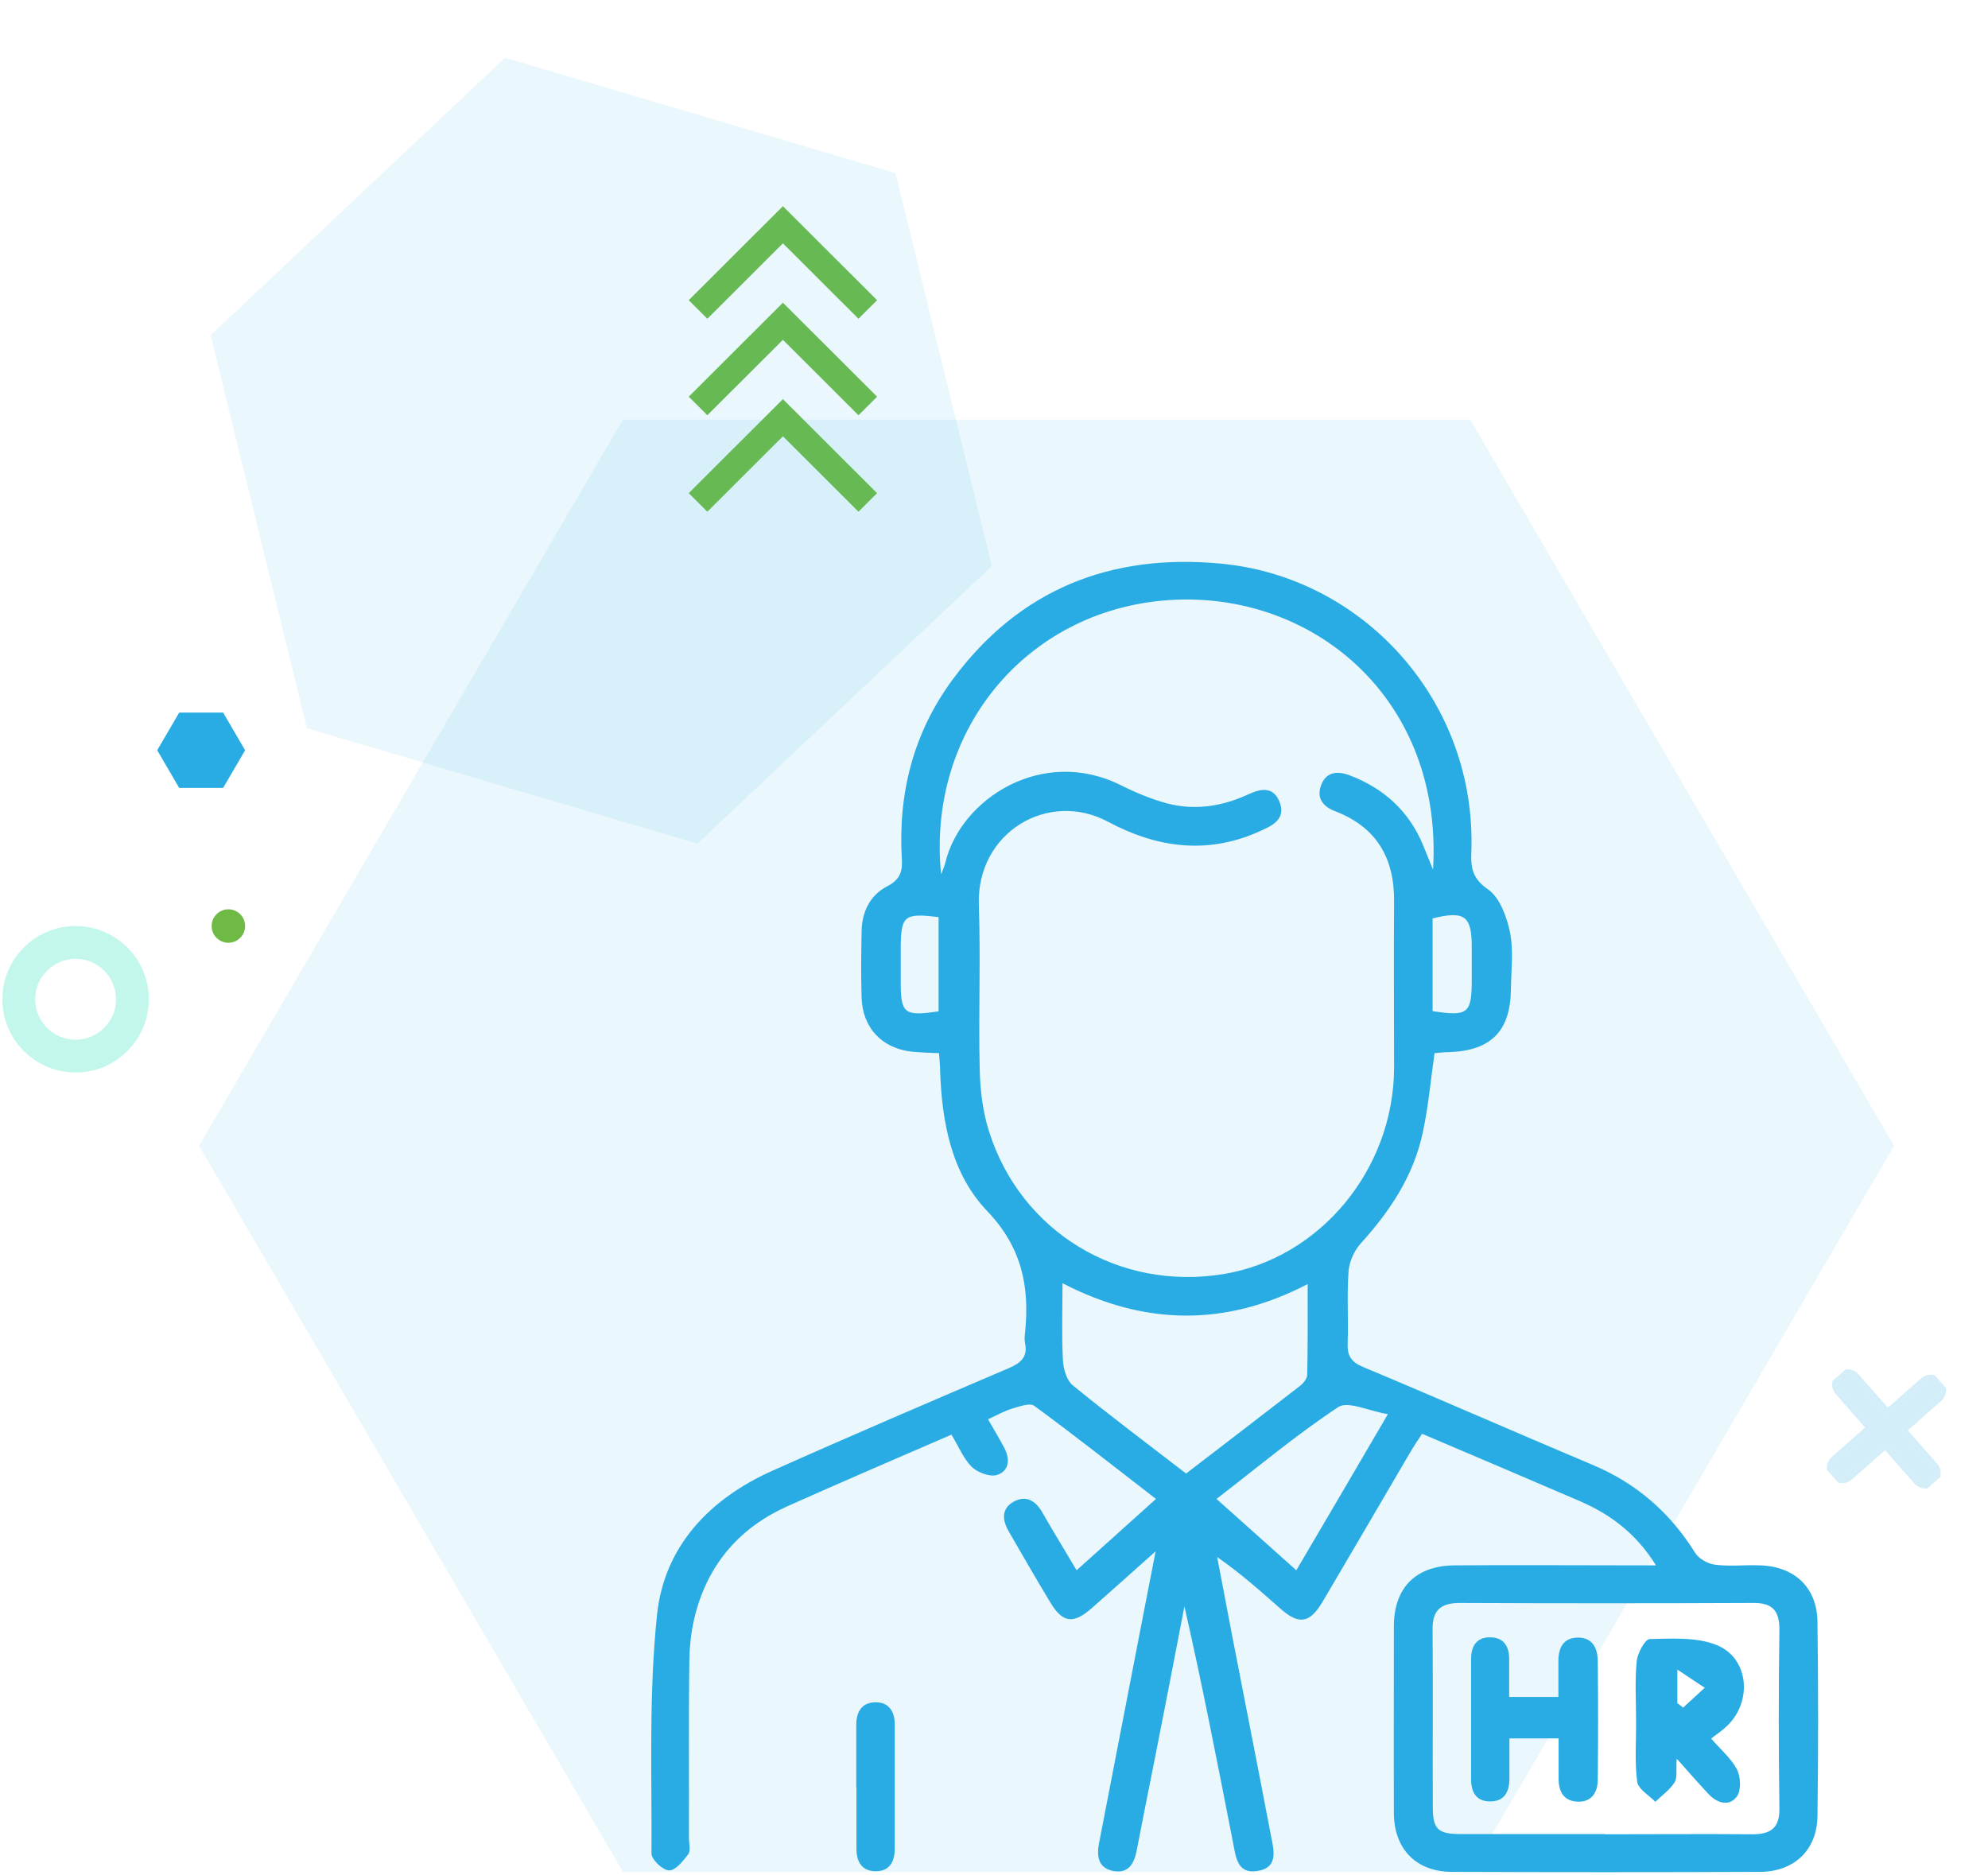
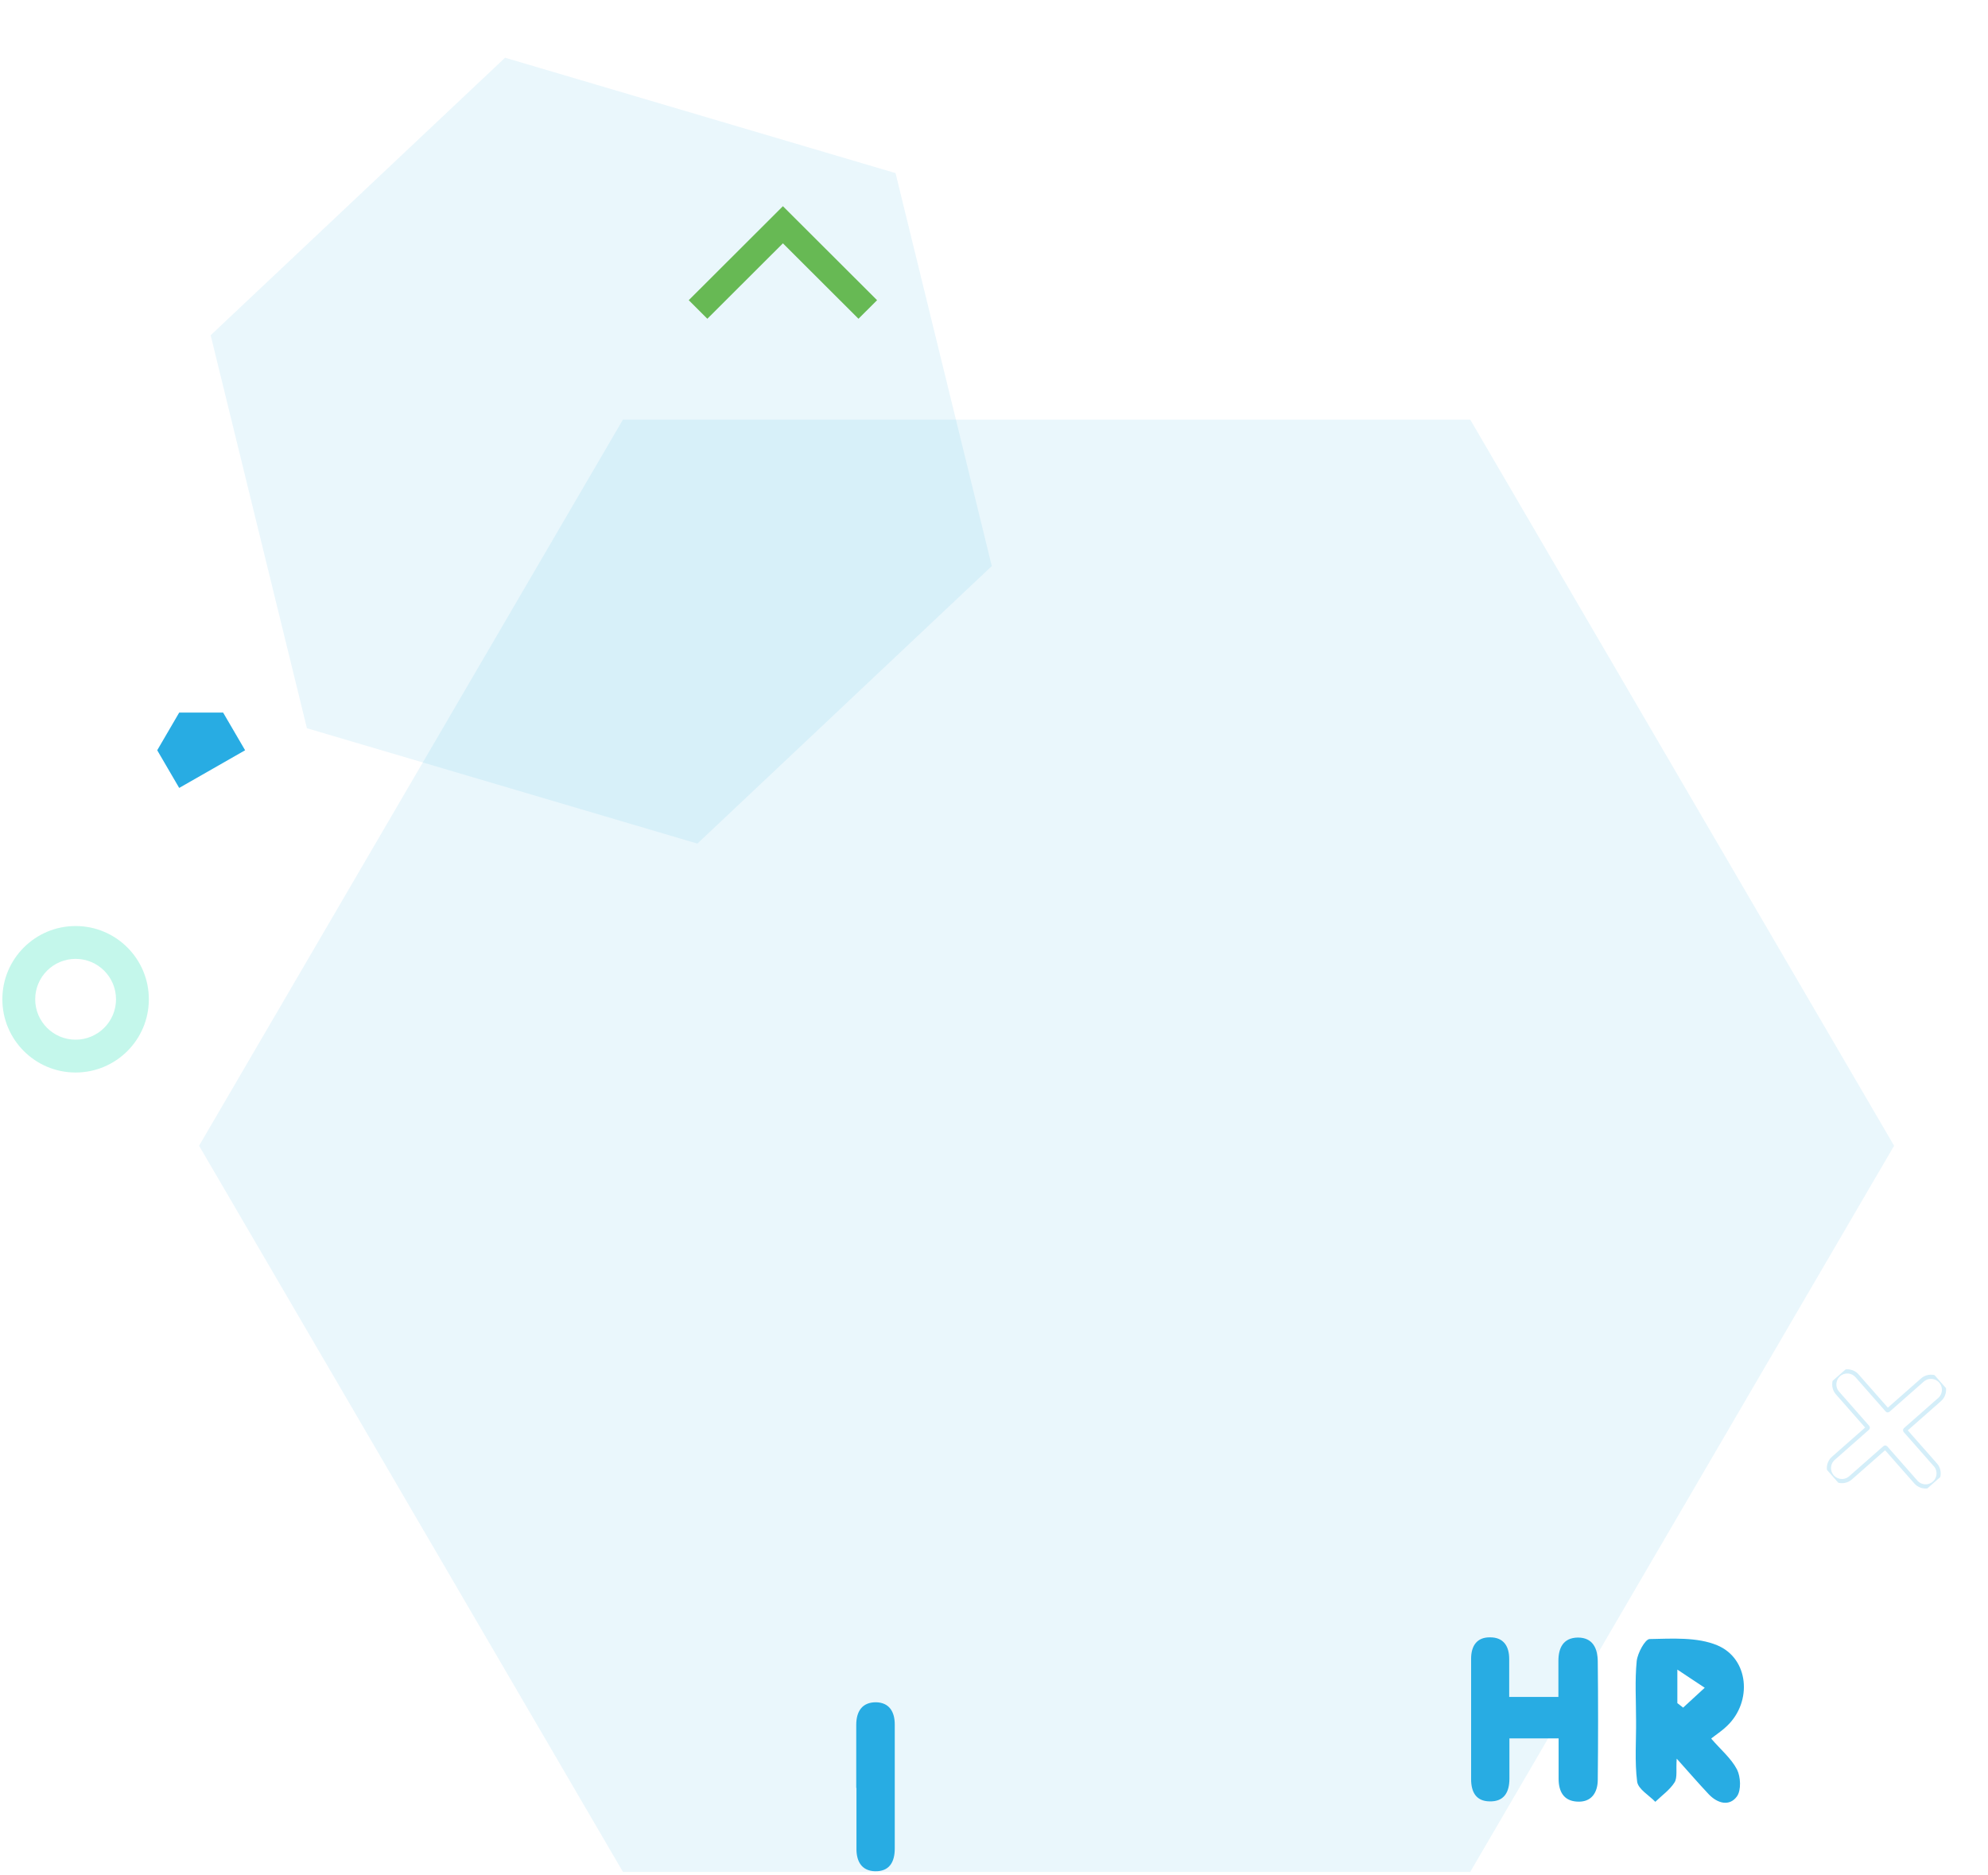
<svg xmlns="http://www.w3.org/2000/svg" width="475" height="448" viewBox="0 0 475 448" fill="none">
  <path d="M351.293 100.27H148.836L47.565 273.77L148.836 447.27H351.293L452.564 273.77L351.293 100.27Z" fill="#28ACE3" fill-opacity="0.1" />
  <g clip-path="url(#clip0_590_986)">
    <path d="M187.064 58.142L205.12 76.166L209.564 71.729L187.064 49.27L164.564 71.729L169.009 76.166L187.064 58.142Z" fill="#6EBA45" />
-     <path d="M187.064 81.199L205.12 99.222L209.564 94.785L187.064 72.326L164.564 94.785L169.009 99.222L187.064 81.199Z" fill="#6EBA45" />
-     <path d="M187.064 104.246L205.12 122.27L209.564 117.833L187.064 95.374L164.564 117.833L169.009 122.27L187.064 104.246Z" fill="#6EBA45" />
  </g>
-   <path d="M53.313 170.27H42.816L37.565 179.27L42.816 188.27H53.313L58.565 179.27L53.313 170.27Z" fill="#28ACE3" />
+   <path d="M53.313 170.27H42.816L37.565 179.27L42.816 188.27L58.565 179.27L53.313 170.27Z" fill="#28ACE3" />
  <path fill-rule="evenodd" clip-rule="evenodd" d="M18.064 256.27C27.729 256.27 35.565 248.435 35.565 238.77C35.565 229.105 27.729 221.27 18.064 221.27C8.399 221.27 0.564 229.105 0.564 238.77C0.564 248.435 8.399 256.27 18.064 256.27ZM18.064 248.425C23.397 248.425 27.72 244.102 27.72 238.77C27.72 233.437 23.397 229.115 18.064 229.115C12.732 229.115 8.409 233.437 8.409 238.77C8.409 244.102 12.732 248.425 18.064 248.425Z" fill="#3BE2BA" fill-opacity="0.3" />
  <g clip-path="url(#clip1_590_986)">
-     <path d="M462.055 350.356L454.851 342.169C454.614 341.899 454.64 341.489 454.91 341.251L463.102 334.043C464.183 333.092 464.288 331.441 463.338 330.361C462.387 329.28 460.736 329.175 459.656 330.126L451.469 337.33C451.198 337.567 450.788 337.541 450.551 337.271L443.337 329.074C442.387 327.993 440.736 327.888 439.656 328.838C438.575 329.789 438.47 331.44 439.42 332.52L446.625 340.707C446.862 340.977 446.836 341.388 446.566 341.625L438.379 348.829C437.298 349.78 437.193 351.431 438.144 352.511C439.094 353.592 440.745 353.697 441.825 352.746L450.012 345.542C450.283 345.305 450.693 345.331 450.93 345.601L458.135 353.788C459.085 354.869 460.736 354.974 461.816 354.023C462.897 353.072 463.002 351.422 462.051 350.341L462.055 350.356Z" fill="#28ACE3" fill-opacity="0.2" />
    <path d="M461.028 348.421L461.032 348.436L455.227 341.839C455.171 341.776 455.177 341.682 455.24 341.627L463.433 334.418C464.721 333.285 464.846 331.318 463.713 330.031C462.58 328.743 460.613 328.617 459.325 329.75L451.138 336.954C451.075 337.01 450.981 337.004 450.926 336.941L443.713 328.743C442.58 327.455 440.613 327.33 439.325 328.463C438.037 329.596 437.912 331.563 439.045 332.85L446.249 341.038C446.304 341.1 446.298 341.195 446.236 341.25L438.048 348.454C436.761 349.587 436.635 351.554 437.768 352.841C438.901 354.129 440.868 354.255 442.156 353.122L450.343 345.918C450.406 345.862 450.5 345.868 450.555 345.931L457.759 354.118C458.892 355.406 460.859 355.532 462.147 354.399C463.434 353.265 463.56 351.299 462.427 350.011L461.028 348.421Z" stroke="#28ACE3" stroke-opacity="0.2" stroke-miterlimit="10" />
  </g>
-   <circle cx="54.565" cy="221.27" r="4" fill="#6EBA45" />
  <g clip-path="url(#clip2_590_986)">
-     <path d="M276.303 370.513C270.476 375.718 265.62 380.056 260.764 384.343C256.419 388.12 253.914 387.763 251 382.965C247.626 377.402 244.406 371.737 241.135 366.124C239.55 363.47 239.09 360.612 242.106 358.876C244.968 357.192 247.371 358.468 249.007 361.326C251.563 365.817 254.323 370.257 257.237 375.208C263.575 369.492 269.709 364.031 276.201 358.162C266.233 350.456 256.777 343.004 247.115 335.911C246.093 335.145 243.588 336.064 241.85 336.574C240.01 337.135 238.272 338.105 236.074 339.126C237.454 341.524 238.783 343.719 239.959 345.965C241.39 348.669 241.135 351.527 238.17 352.446C236.483 352.956 233.569 351.834 232.189 350.507C230.195 348.516 229.071 345.658 227.333 342.8C214.144 348.516 201.161 354.079 188.279 359.846C177.033 364.848 169.57 373.268 166.298 385.109C165.276 388.834 164.765 392.764 164.714 396.643C164.509 410.831 164.663 425.018 164.611 439.206C164.611 440.533 165.072 442.166 164.458 443.034C163.231 444.667 161.391 446.964 159.858 446.913C158.375 446.913 155.615 444.31 155.666 442.83C155.768 423.793 155.001 404.655 156.995 385.772C158.733 369.492 169.519 358.162 184.445 351.476C203.154 343.107 222.017 335.043 240.879 326.979C243.793 325.755 245.633 324.326 244.917 320.906C244.764 320.141 244.815 319.273 244.917 318.456C246.042 307.484 244.202 298.093 235.869 289.366C227.333 280.435 225.032 268.136 224.624 255.785C224.624 254.509 224.47 253.233 224.368 251.651C222.068 251.549 220.023 251.498 217.927 251.294C210.72 250.528 206.068 245.578 205.863 238.331C205.71 233.125 205.761 227.92 205.863 222.663C205.914 217.917 207.857 213.885 212.049 211.741C215.116 210.159 215.678 208.118 215.473 205.158C214.553 189.49 218.285 174.996 227.639 162.339C243.588 140.802 265.364 132.177 291.741 134.678C325.888 137.893 352.929 167.698 351.549 203.678C351.395 207.301 351.804 209.955 355.536 212.507C358.347 214.446 360.034 219.091 360.801 222.816C361.67 227.205 361.056 231.9 361.005 236.443C360.903 246.343 356.251 251.039 346.335 251.396C345.057 251.396 343.779 251.549 342.756 251.651C341.836 258.184 341.274 264.461 339.945 270.636C337.747 280.945 332.124 289.417 325.07 297.175C323.536 298.91 322.36 301.513 322.207 303.86C321.798 309.525 322.207 315.292 322.003 320.957C321.849 324.019 322.923 325.499 325.785 326.673C344.085 334.328 362.283 342.341 380.583 350.047C391.011 354.436 399.037 361.428 405.018 371.023C405.887 372.452 408.085 373.677 409.823 373.881C413.35 374.34 416.979 373.881 420.557 374.034C428.787 374.289 434.155 379.342 434.257 387.507C434.461 402.971 434.461 418.486 434.257 433.95C434.155 442.064 428.685 447.27 420.455 447.27C395.97 447.372 371.484 447.372 346.999 447.27C338.36 447.27 333.044 441.809 333.044 433.133C332.993 418.282 333.044 403.481 333.044 388.63C333.044 379.342 338.309 374.085 347.613 374.034C361.823 373.932 376.034 374.034 390.245 374.034C391.829 374.034 393.363 374.034 395.663 374.034C390.96 366.43 384.826 361.888 377.567 358.723C365.146 353.365 352.724 348.108 339.792 342.596C338.871 343.974 337.9 345.403 337.031 346.883C330.028 358.825 323.076 370.768 316.022 382.71C312.955 387.865 310.399 388.324 305.952 384.394C301.198 380.209 296.495 375.973 290.821 372.044C292.048 378.372 293.223 384.751 294.45 391.08C297.517 406.901 300.635 422.671 303.651 438.492C304.316 441.962 305.645 446.249 300.38 447.066C295.575 447.831 295.268 443.595 294.604 440.227C290.923 421.446 287.294 402.665 283 383.833C280.7 395.775 278.399 407.717 276.048 419.609C274.565 427.111 273.032 434.613 271.601 442.115C270.987 445.381 269.556 447.831 265.773 447.015C262.246 446.198 262.042 443.289 262.604 440.38C266.233 421.548 269.914 402.716 273.543 383.884C274.31 379.903 275.077 375.922 276.15 370.513H276.303ZM224.777 209.139C225.339 207.71 225.697 206.893 225.901 206.026C229.633 190.766 249.16 178.262 267.869 187.653C271.345 189.388 275.026 190.919 278.757 191.94C285.454 193.726 291.997 192.705 298.284 189.796C301.147 188.469 304.163 187.806 305.696 191.531C307.179 195.104 304.827 196.941 301.862 198.217C301.402 198.421 300.993 198.625 300.533 198.83C288.214 204.239 276.252 202.504 264.802 196.38C250.489 188.674 233.262 198.881 233.876 216.284C234.336 229.298 233.774 242.363 234.08 255.377C234.183 260.378 234.796 265.533 236.278 270.228C243.844 294.368 267.358 308.556 292.406 304.422C315.46 300.594 333.044 279.363 333.095 255.071C333.095 241.852 332.993 228.685 333.095 215.467C333.197 205.056 328.955 197.656 318.987 193.828C316.175 192.756 314.539 190.766 315.613 187.755C316.737 184.438 319.498 184.131 322.463 185.254C330.642 188.367 336.622 193.777 339.996 201.892C340.712 203.627 341.427 205.413 342.399 207.812C344.852 167.596 314.642 141.874 280.853 143.303C246.297 144.783 221.25 173.771 224.879 209.088L224.777 209.139ZM383.446 438.288C395.203 438.288 406.96 438.185 418.717 438.288C423.216 438.288 425.26 436.705 425.158 431.959C424.954 417.771 424.954 403.583 425.158 389.447C425.209 384.802 423.42 382.965 418.871 383.016C395.51 383.118 372.2 383.118 348.839 383.016C344.341 383.016 342.245 384.649 342.296 389.294C342.399 403.481 342.296 417.669 342.347 431.806C342.347 437.114 343.574 438.237 349.146 438.237C360.596 438.237 371.996 438.237 383.446 438.237V438.288ZM283.409 352.089C292.61 345.046 301.607 338.105 310.603 331.164C311.421 330.552 312.341 329.378 312.341 328.459C312.495 321.417 312.444 314.425 312.444 306.82C292.763 317.079 273.39 316.721 253.863 306.616C253.863 313.302 253.658 319.171 253.965 324.989C254.067 327.081 254.834 329.786 256.316 331.011C265.109 338.207 274.208 344.995 283.46 352.14L283.409 352.089ZM331.613 337.901C326.961 337.135 322.054 334.686 319.753 336.217C309.786 342.8 300.533 350.558 290.668 358.162C297.159 363.98 303.294 369.441 309.734 375.208C316.942 362.959 323.843 351.221 331.613 337.901ZM342.296 241.597C350.68 242.924 351.6 242.159 351.651 234.503C351.651 231.747 351.651 228.94 351.651 226.185C351.651 218.835 349.913 217.56 342.296 219.448V241.597ZM224.266 219.142C216.036 218.121 215.269 218.784 215.218 226.44C215.218 229.196 215.218 231.952 215.218 234.758C215.218 242.21 216.087 242.873 224.266 241.648V219.193V219.142Z" fill="#28ACE3" />
    <path d="M204.586 427.213C204.586 422.211 204.586 417.159 204.586 412.157C204.586 408.84 206.068 406.697 209.391 406.748C212.458 406.85 213.787 408.993 213.787 412.055C213.787 421.956 213.787 431.857 213.787 441.707C213.787 444.973 212.458 447.219 209.033 447.117C205.915 447.015 204.637 444.82 204.637 441.809C204.637 436.961 204.637 432.061 204.637 427.213H204.586Z" fill="#28ACE3" />
    <path d="M408.904 415.475C411.153 418.078 413.658 420.17 415.038 422.824C415.907 424.559 416.061 427.723 415.038 429.203C413.249 431.704 410.387 430.938 408.291 428.744C405.888 426.192 403.588 423.538 400.623 420.221C400.419 422.824 400.828 424.712 400.112 425.886C398.987 427.672 397.096 428.999 395.511 430.53C393.978 428.948 391.371 427.468 391.166 425.682C390.553 420.884 390.962 415.934 390.911 411.035C390.911 406.339 390.604 401.542 391.064 396.898C391.269 395.01 393.058 391.692 394.131 391.641C399.55 391.539 405.479 391.131 410.284 393.121C417.901 396.285 418.719 406.595 412.687 412.362C411.664 413.382 410.438 414.199 408.904 415.373V415.475ZM400.776 398.939V406.952C401.236 407.309 401.697 407.666 402.157 408.024C403.895 406.441 405.581 404.859 407.319 403.277C405.479 402.052 403.588 400.828 400.776 398.939Z" fill="#28ACE3" />
    <path d="M360.597 405.472H372.354C372.354 402.614 372.354 399.756 372.354 396.898C372.354 393.785 373.479 391.335 377.006 391.284C380.584 391.284 381.709 393.887 381.76 396.898C381.862 406.339 381.862 415.781 381.76 425.222C381.76 428.285 380.277 430.734 376.75 430.479C373.581 430.275 372.405 428.029 372.405 425.018C372.405 421.956 372.405 418.843 372.405 415.373H360.648C360.648 418.588 360.648 421.803 360.648 425.018C360.648 428.234 359.37 430.53 355.894 430.428C352.674 430.377 351.498 428.183 351.498 425.12C351.498 415.526 351.498 405.931 351.498 396.336C351.498 393.274 352.878 391.182 356.048 391.233C359.268 391.233 360.597 393.376 360.597 396.387C360.597 399.297 360.597 402.206 360.597 405.421V405.472Z" fill="#28ACE3" />
  </g>
  <path d="M213.975 41.364L120.677 13.792L50.334 80.105L73.33 174.002L166.629 201.574L236.971 135.261L213.975 41.364Z" fill="#28ACE3" fill-opacity="0.1" />
  <defs>
    <clipPath id="clip0_590_986">
      <rect width="73" height="45" fill="white" transform="translate(209.564 49.27) rotate(90)" />
    </clipPath>
    <clipPath id="clip1_590_986">
      <rect width="34.252" height="34.252" fill="white" transform="translate(452.279 317.27) rotate(48.655)" />
    </clipPath>
    <clipPath id="clip2_590_986">
      <rect width="279" height="313" fill="white" transform="translate(155.564 134.27)" />
    </clipPath>
  </defs>
</svg>